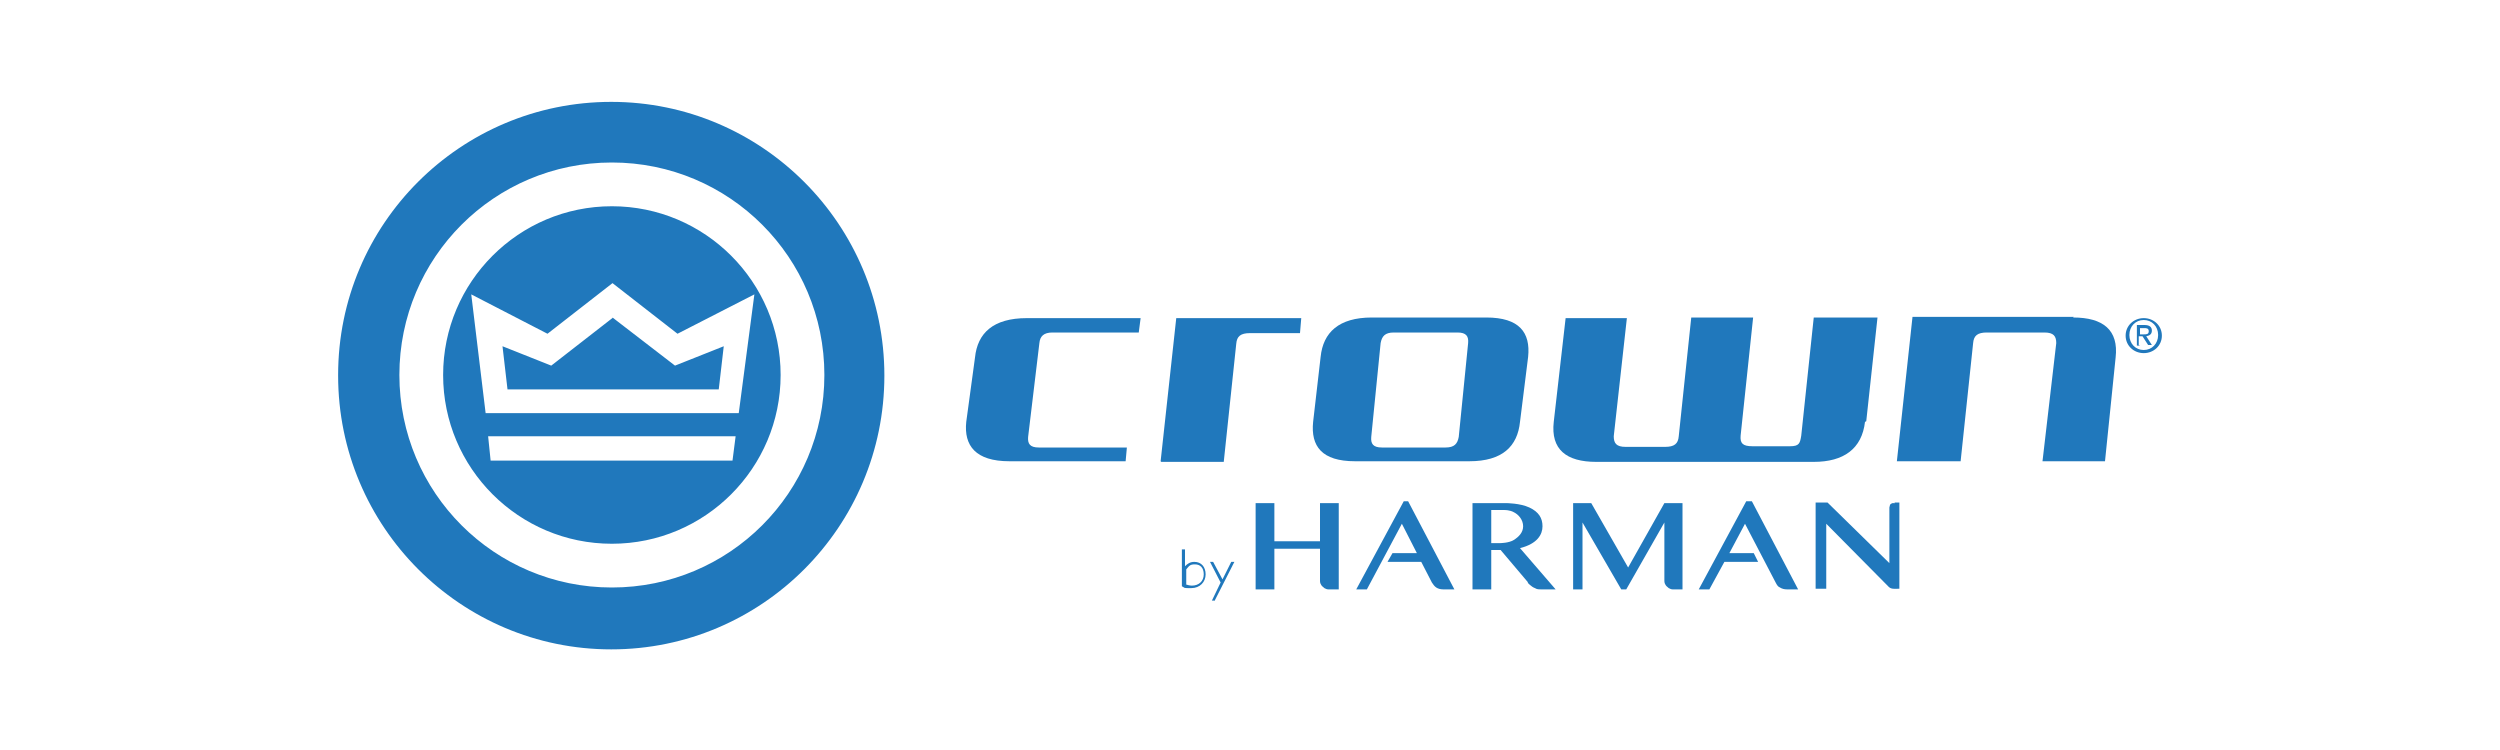
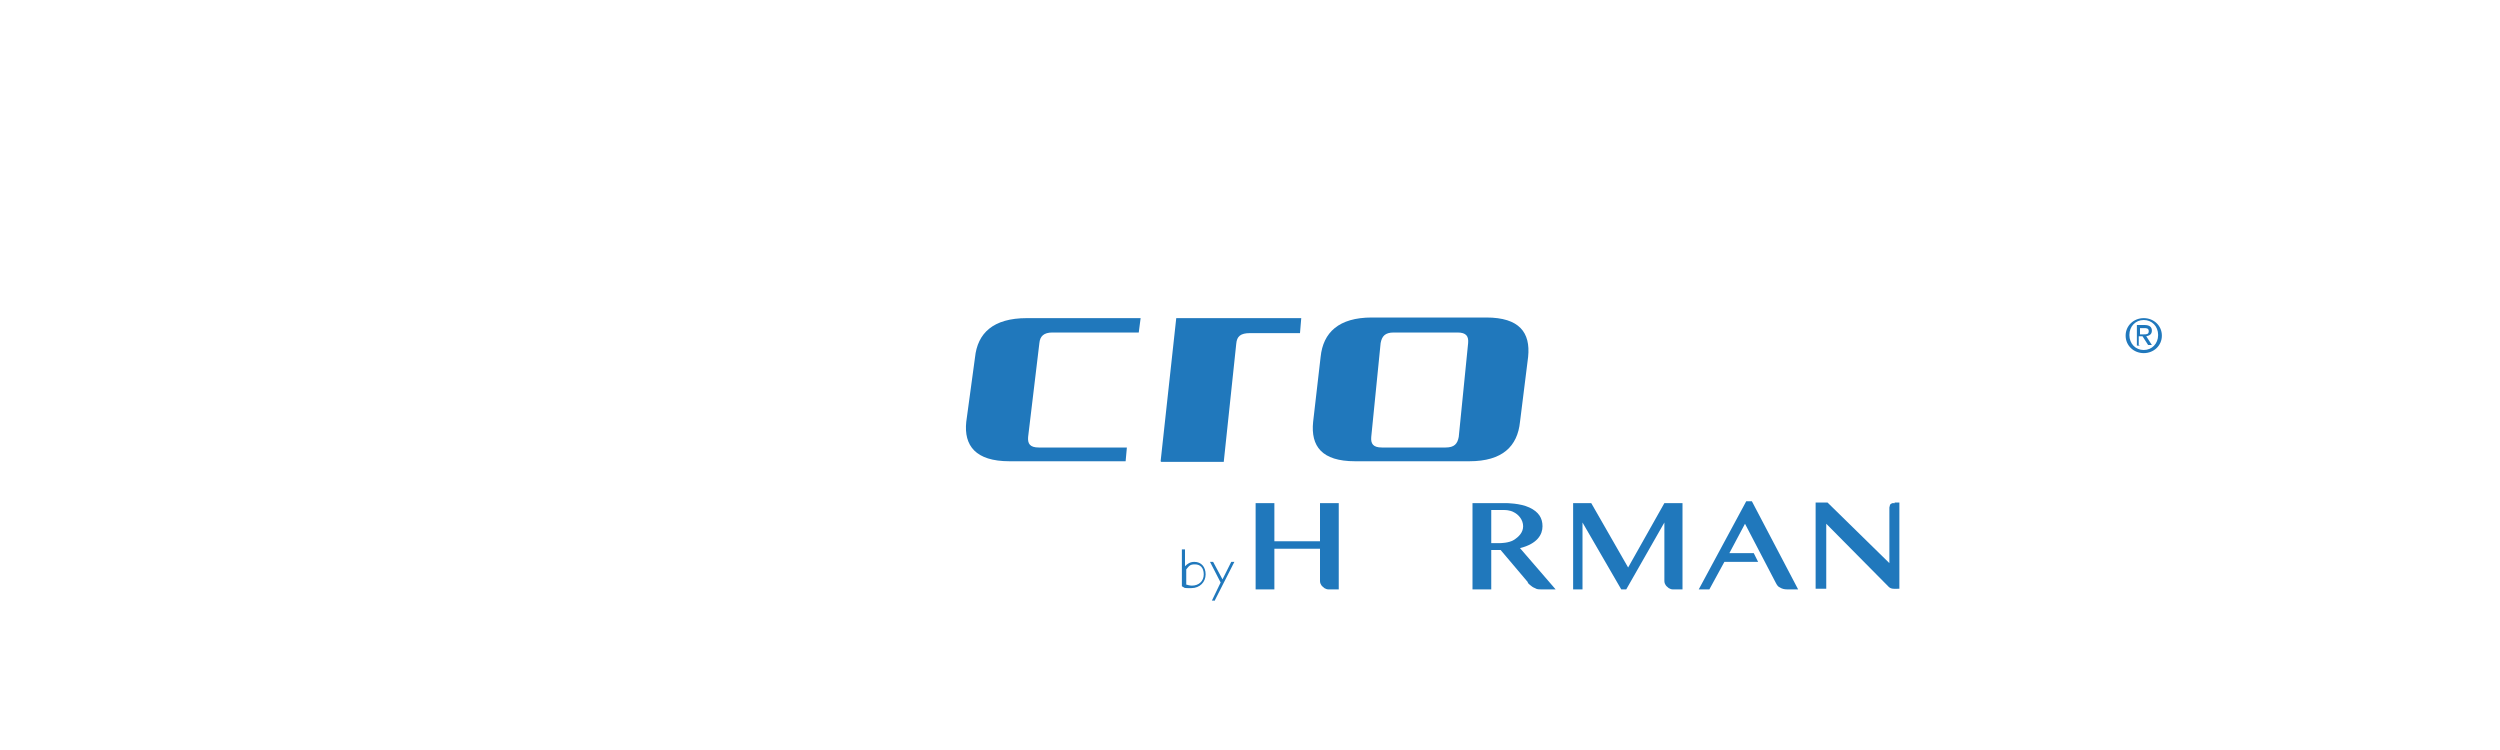
<svg xmlns="http://www.w3.org/2000/svg" id="Layer_1" version="1.1" viewBox="0 0 400 120">
  <defs>
    <style>
      .st0 {
        fill: #2078bc;
      }
    </style>
  </defs>
  <g id="surface1">
    <path class="st0" d="M182.4,53.2h-14c-1.4,0-2,.6-2.1,1.7l-1.8,15c-.1,1.1.3,1.7,1.7,1.7h14.1l-.2,2.2h-18.6c-5.4,0-7.3-2.5-6.9-6.3l1.4-10.3c.4-3.9,2.9-6.3,8.3-6.3h18.2l-.3,2.3Z" />
    <path class="st0" d="M185.7,73.8l2.5-22.9h20l-.2,2.4h-8c-1.5,0-2.1.5-2.2,1.7l-2,18.9h-10Z" />
    <path class="st0" d="M243.2,67.5c-.4,3.9-2.8,6.3-8.1,6.3h-18.3c-5.3,0-7.1-2.4-6.7-6.3l1.2-10.4c.4-3.9,2.9-6.3,8.2-6.3h18.3c5.3,0,7.1,2.4,6.7,6.3l-1.3,10.4ZM233.2,53.2h-10.2c-1.4,0-1.9.6-2.1,1.7l-1.5,15c-.1,1.1.3,1.7,1.7,1.7h10.2c1.4,0,1.9-.6,2.1-1.7l1.5-15c.1-1.1-.3-1.7-1.7-1.7h0Z" />
-     <path class="st0" d="M331.7,50.8c4.8,0,7.3,2,6.8,6.4l-1.7,16.6h-10l2.2-18.9c0-1.1-.4-1.7-1.9-1.7h-9.2c-1.5,0-2.1.5-2.2,1.7l-2,18.9h-10.2l2.5-23.1h25.8Z" />
-     <path class="st0" d="M298.4,67.5c-.5,4.3-3.4,6.4-8.2,6.4h-34.8c-4.8,0-7.3-2-6.8-6.4l1.9-16.6h9.8l-2.1,18.9c0,1.1.4,1.7,1.9,1.7h6.3c1.5,0,2.1-.5,2.2-1.7l2-19h9.9l-2,18.9c-.1,1.2.3,1.7,1.9,1.7h6c1.5,0,1.6-.5,1.8-1.7l2-18.9h10.2l-1.8,16.6Z" />
    <path class="st0" d="M340.1,53.7c0-1.6,1.3-2.8,2.9-2.8s2.9,1.2,2.9,2.8-1.3,2.8-2.9,2.8-2.9-1.2-2.9-2.8M343,56c1.3,0,2.3-1,2.3-2.4s-1-2.4-2.3-2.4-2.3,1-2.3,2.4,1,2.4,2.3,2.4M342.4,55.3h-.5v-3.3h1.2c.8,0,1.2.3,1.2.9s-.4.8-.9.9l.9,1.4h-.6l-.9-1.4h-.6v1.4ZM343,53.5c.4,0,.8,0,.8-.5s-.4-.5-.7-.5h-.7v1h.6Z" />
    <path class="st0" d="M211.2,80.5v6.1h-7.3v-6.1h-3v13.8h3v-6.5h7.3v5c0,.3,0,.5.2.8.1.2.3.3.5.5.2.1.4.2.6.2.2,0,.4,0,.6,0h1.1v-13.8h-3Z" />
    <path class="st0" d="M269.2,94.3v-13.8h-2.9l-5.8,10.3-5.9-10.3h-2.9v13.8h1.5v-10.7l6.2,10.7h.8l6.1-10.7v9.2c0,.3,0,.5.2.8.1.2.3.3.5.5.2.1.4.2.6.2.2,0,.4,0,.6,0h1.1Z" />
    <path class="st0" d="M287.7,94.3l-7.4-14.1h-.9l-7.6,14.1h1.7l2.4-4.4h5.4l-.7-1.4h-3.9l2.5-4.7,4.9,9.4c.2.4.4.7.7.8.3.2.7.3,1.1.3h1.8Z" />
    <path class="st0" d="M303.2,80.5c0,0-.2,0-.3,0-.1,0-.2,0-.3.1,0,0-.2.1-.2.2,0,.1-.1.3-.1.4v8.9l-9.9-9.7h-1.9v13.8h1.7v-10.4l10,10.1c.4.4,1,.3,1.5.3h.2v-13.8h-.8Z" />
-     <path class="st0" d="M225.5,80.2h-.9l-7.6,14.1h1.7l5.6-10.5,2.4,4.7h-3.9l-.8,1.4h5.4l1.7,3.3c.2.3.4.6.7.8.3.2.7.3,1.1.3h1.8l-7.4-14.1Z" />
    <path class="st0" d="M238.6,81.7v5.2h1.4s1.4,0,2.2-.5,1.5-1.2,1.5-2.2-.7-1.9-1.6-2.3c0,0-.5-.3-1.5-.3h-2ZM244.5,93.2l-4.4-5.2h-1.5v6.3h-3v-13.8h5.4s2.2,0,3.7.7,2.1,1.7,2.1,3-.8,2.8-3.6,3.5l5.7,6.6h-2.3c-.4,0-.7,0-1-.2-.6-.2-1.2-.9-1.2-.9" />
    <path class="st0" d="M189.7,93.5c.3.1.7.2,1,.2,1.1,0,1.9-.7,1.9-1.8s-.6-1.6-1.4-1.6-.9.2-1.4.8v2.4ZM189.2,87.9h.4v2.7c.4-.4.8-.7,1.5-.7,1.1,0,1.8.8,1.8,2s-.9,2.2-2.3,2.2-.9,0-1.5-.3v-5.9Z" />
    <path class="st0" d="M194.4,96.1h-.5l1.4-2.9-1.7-3.3h.5l1.5,2.8,1.4-2.8h.5l-3.1,6.1Z" />
-     <path class="st0" d="M54.1,60c0-24.2,19.6-43.7,43.7-43.7s43.7,19.6,43.7,43.8-19.6,43.8-43.7,43.8-43.7-19.6-43.7-43.8M97.9,94c18.8,0,34-15.2,34-34s-15.2-34-34-34-34,15.2-34,34,15.2,34,34,34h0ZM98.1,50.8l-9.9,7.7-7.8-3.1.8,6.9h33.8l.8-6.9-7.8,3.1-10-7.7ZM97.9,33c-14.9,0-27,12.1-27,27s12.1,27,27,27,27-12.1,27-27-12.1-27-27-27h0ZM117.2,73.7h-38.7l-.4-3.9h39.6s-.5,3.9-.5,3.9ZM77.7,66.1l-2.3-19,12.2,6.3,10.4-8.1,10.4,8.1,12.3-6.3-2.5,19h-40.6Z" />
  </g>
</svg>